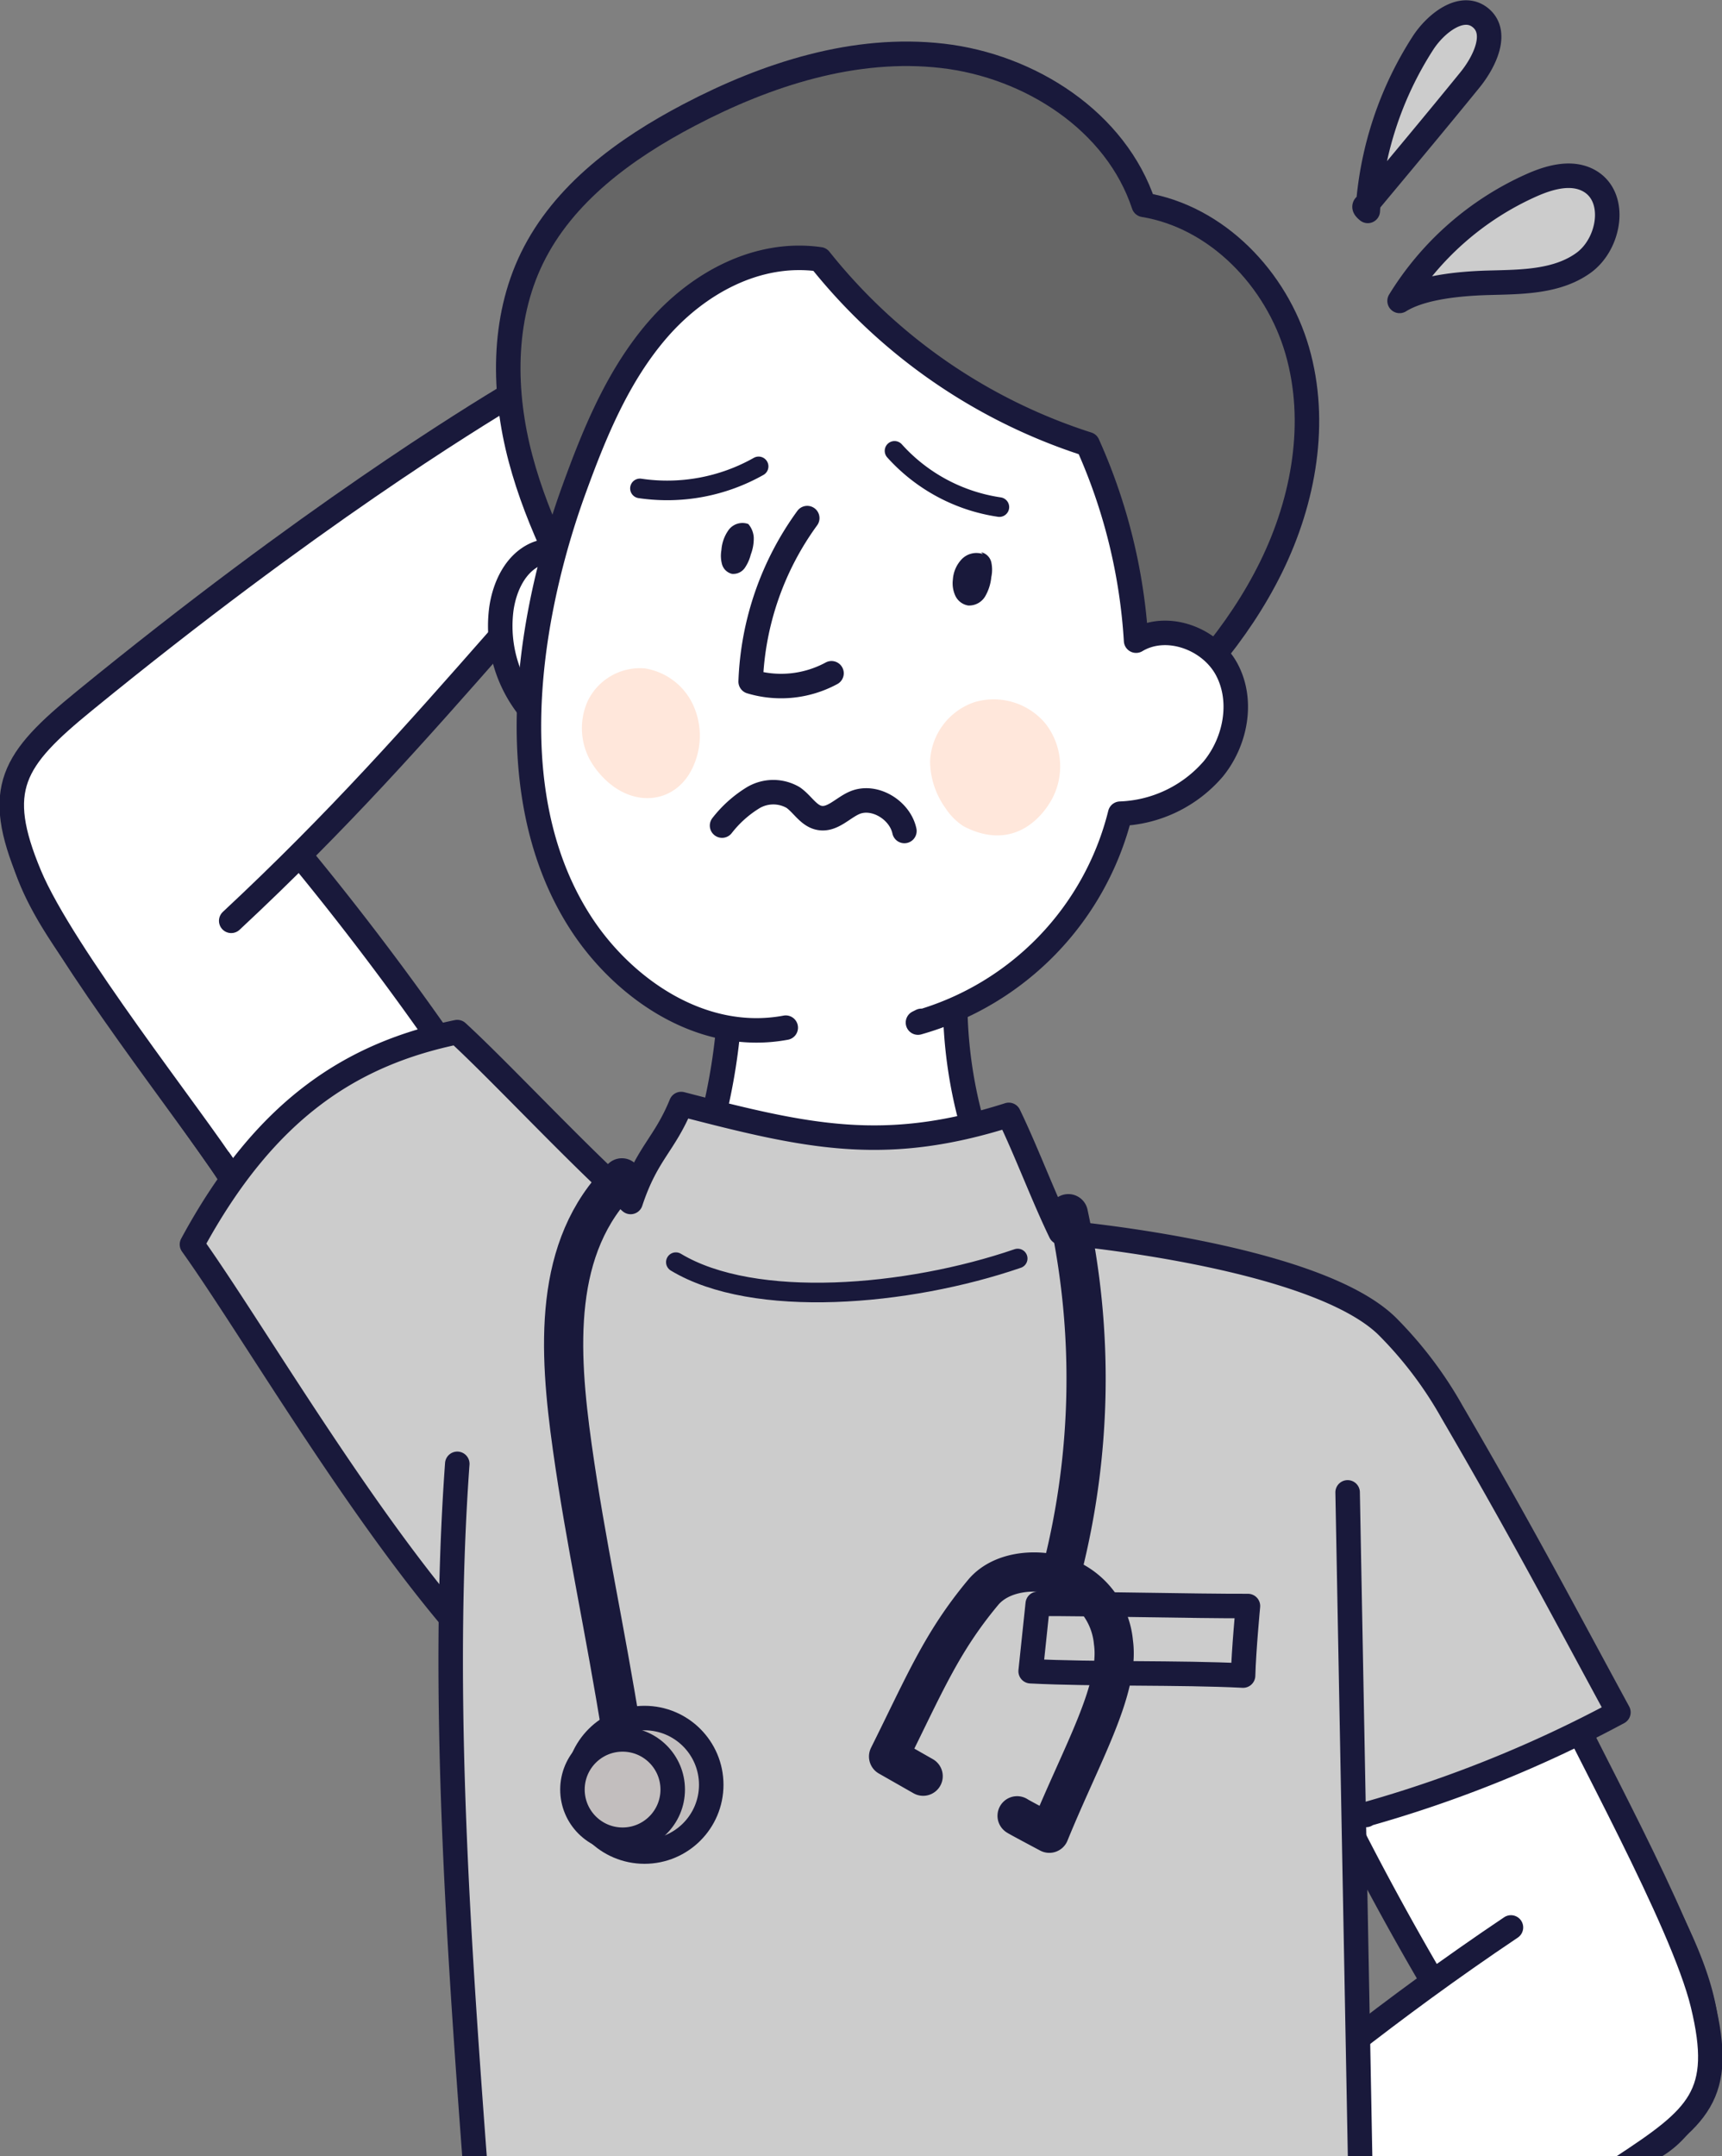
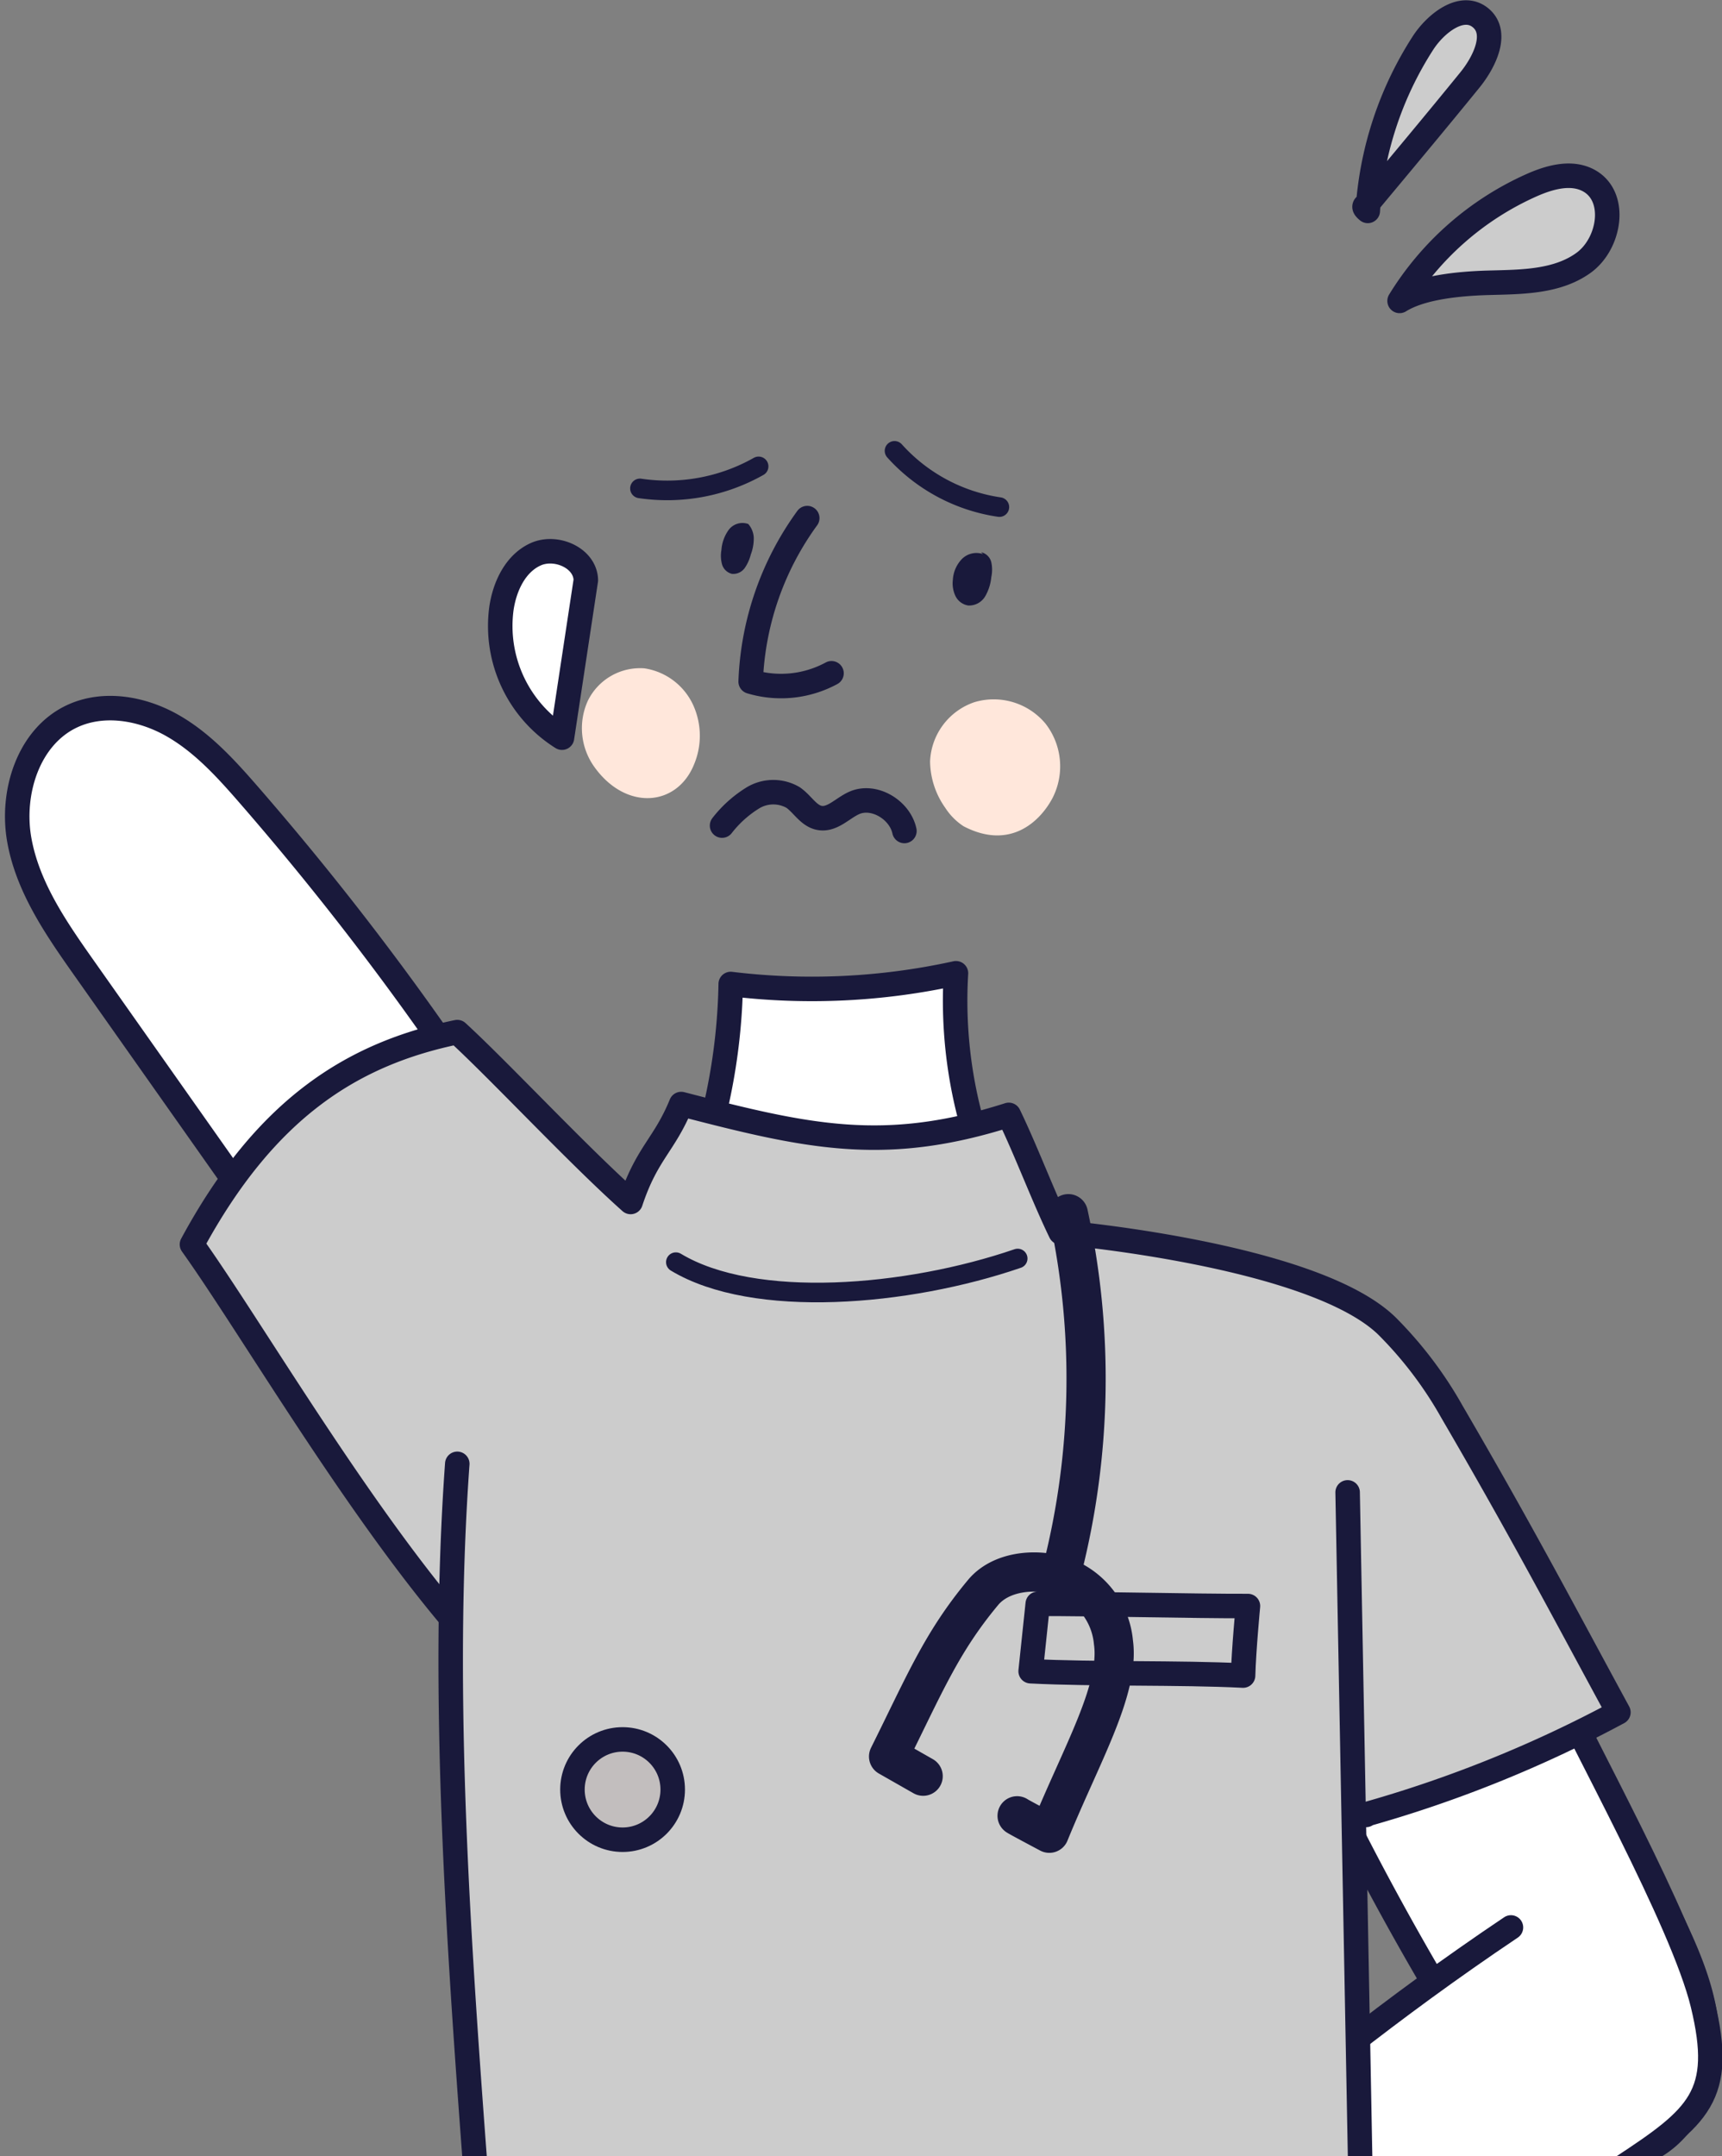
<svg xmlns="http://www.w3.org/2000/svg" width="175.748" height="220" viewBox="0 0 175.748 220">
  <rect x="0" y="0" width="175.748" height="220" fill="#808080" stroke="none" />
  <defs>
    <clipPath id="a">
      <rect width="175.748" height="220" fill="none" />
    </clipPath>
  </defs>
  <g clip-path="url(#a)" style="isolation:isolate">
    <g transform="translate(-1370.665 -1140.652)">
      <path d="M1407.191,1279.035l-27.931-39.6c-2.84-4.026-5.754-8.223-6.623-13.072s.924-10.55,5.387-12.636c3.208-1.5,7.1-.823,10.186.918s5.515,4.42,7.84,7.092a299.1,299.1,0,0,1,30.68,42.19C1420.14,1268.9,1413.55,1273.861,1407.191,1279.035Z" fill="#fff" stroke="#19193b" stroke-linecap="round" stroke-linejoin="round" stroke-width="2.5" />
-       <path d="M1394.263,1234.6c21.961-20.46,32.3-36.715,54.261-57.175l-25.579,3.385c-4.256,2.576-20.584,12.5-43.685,31.364-7.321,5.977-9.266,8.94-5.567,17.777,3.378,8.067,16.708,24.853,20.27,30.412" fill="#fff" stroke="#19193b" stroke-linecap="round" stroke-linejoin="round" stroke-width="2.5" />
      <path d="M1519.129,1291.38l21.323,43.513c2.167,4.424,4.381,9.029,4.473,13.955s-2.58,10.271-7.316,11.626c-3.405.974-7.142-.31-9.913-2.517s-4.747-5.236-6.621-8.242a299.127,299.127,0,0,1-23.626-46.508C1504.741,1299.345,1512.033,1295.483,1519.129,1291.38Z" fill="#fff" stroke="#19193b" stroke-linecap="round" stroke-linejoin="round" stroke-width="2.5" />
      <path d="M1524.873,1337.3c-24.919,16.732-37.7,31.148-62.615,47.88l25.792.7c24.719-13.948,17.163-3.786,48.093-24.065,7.9-5.182,10.563-7.364,8.306-16.674-2.06-8.5-12.569-27.181-15.208-33.234" fill="#fff" stroke="#19193b" stroke-linecap="round" stroke-linejoin="round" stroke-width="2.5" />
      <path d="M1510.262,1162.17a35.7,35.7,0,0,1,5.629-17.124c1.318-2.038,4-4.12,5.875-2.583,1.858,1.52.427,4.491-1.087,6.353-3.476,4.275-7.012,8.5-10.532,12.725C1509.942,1161.643,1509.737,1161.745,1510.262,1162.17Z" fill="#ccc" stroke="#19193b" stroke-linecap="round" stroke-linejoin="round" stroke-width="2.5" />
      <path d="M1513.507,1171.353A30.288,30.288,0,0,1,1527,1159.538c1.859-.822,4.084-1.435,5.856-.441,2.905,1.629,2.126,6.419-.573,8.37s-6.286,1.946-9.615,2.034S1515.664,1170.009,1513.507,1171.353Z" fill="#ccc" stroke="#19193b" stroke-linecap="round" stroke-linejoin="round" stroke-width="2.5" />
      <path d="M1430.455,1199.85c-.041-2.272-3.039-3.582-5.112-2.651s-3.166,3.267-3.5,5.514a13.448,13.448,0,0,0,6.179,13.2Z" fill="#fff" stroke="#19193b" stroke-linecap="round" stroke-linejoin="round" stroke-width="2.5" />
-       <path d="M1432.25,1206.495c-3.321-6.126-6.671-12.325-8.458-19.06s-1.888-14.163,1.158-20.43c3.215-6.613,9.512-11.192,16.024-14.609,7.965-4.18,16.947-7.076,25.883-6.046s17.714,6.662,20.535,15.2c7.493,1.235,13.555,7.569,15.667,14.864s.683,15.29-2.668,22.1-8.494,12.588-14.238,17.569Z" fill="#666" stroke="#19193b" stroke-linecap="round" stroke-linejoin="round" stroke-width="2.5" />
      <path d="M1440.757,1262.9a60.783,60.783,0,0,0,4.486-21.856,68.444,68.444,0,0,0,22.988-1.095,46.756,46.756,0,0,0,4.705,23.415C1462.411,1268.118,1449.808,1268.023,1440.757,1262.9Z" fill="#fff" stroke="#19193b" stroke-linecap="round" stroke-linejoin="round" stroke-width="2.5" />
-       <path d="M1450.858,1245.5c-8.64,1.618-16.688-4.078-20.981-10.77-9.124-14.221-4.278-34.065-.674-44.014,2.12-5.851,4.522-11.747,8.6-16.448s10.154-8.073,16.534-7.158a57.263,57.263,0,0,0,27.338,18.864,57.28,57.28,0,0,1,4.94,20.041c3.1-1.864,7.537-.255,9.248,2.931s.924,7.34-1.361,10.143a13.158,13.158,0,0,1-9.512,4.581,29.551,29.551,0,0,1-20.637,21.311l.346-.173" fill="#fff" stroke="#19193b" stroke-linecap="round" stroke-linejoin="round" stroke-width="2.5" />
      <path d="M1461.961,1186.651a17.892,17.892,0,0,0,10.7,5.737" fill="none" stroke="#19193b" stroke-linecap="round" stroke-linejoin="round" stroke-width="2" />
      <path d="M1435.979,1190.482a18.99,18.99,0,0,0,12.111-2.247" fill="none" stroke="#19193b" stroke-linecap="round" stroke-linejoin="round" stroke-width="2" />
      <path d="M1453.052,1193.512a30.188,30.188,0,0,0-5.774,16.678,10.808,10.808,0,0,0,8.251-.847" fill="none" stroke="#19193b" stroke-linecap="round" stroke-linejoin="round" stroke-width="2.5" />
      <path d="M1444.359,1224.882a11.85,11.85,0,0,1,3.17-2.84,4.026,4.026,0,0,1,4.072-.028c.963.656,1.587,1.9,2.736,2.091,1.292.217,2.322-1.012,3.521-1.539,2-.88,4.646.695,5.111,2.867" fill="none" stroke="#19193b" stroke-linecap="round" stroke-linejoin="round" stroke-width="2.5" />
      <path d="M1447.037,1194.115a1.756,1.756,0,0,0-1.992.584,3.978,3.978,0,0,0-.752,2.071,3.317,3.317,0,0,0,.063,1.458,1.391,1.391,0,0,0,1.01.97,1.431,1.431,0,0,0,1.31-.6,4.23,4.23,0,0,0,.616-1.375,4.5,4.5,0,0,0,.3-1.768A2.319,2.319,0,0,0,1447.037,1194.115Z" fill="#19193b" />
      <path d="M1471.007,1197.188a2.09,2.09,0,0,0-2.167.495,3.329,3.329,0,0,0-.925,2.106,3.032,3.032,0,0,0,.257,1.657,1.766,1.766,0,0,0,1.3.982,1.912,1.912,0,0,0,1.74-.932,4.836,4.836,0,0,0,.626-1.966,3.6,3.6,0,0,0,0-1.509,1.375,1.375,0,0,0-1.007-1.022C1470.83,1197.021,1470.83,1197.044,1471.007,1197.188Z" fill="#19193b" />
      <path d="M1431.305,1218.87a6.775,6.775,0,0,1-.641-6.73,5.936,5.936,0,0,1,5.779-3.3,6.56,6.56,0,0,1,5.049,3.93,7.549,7.549,0,0,1,.034,5.808C1439.8,1222.968,1434.534,1223.417,1431.305,1218.87Z" fill="#ffe7db" style="mix-blend-mode:multiply;isolation:isolate" />
      <path d="M1469,1224.947a6.362,6.362,0,0,1-1.862-1.878,8.346,8.346,0,0,1-1.549-4.739,6.672,6.672,0,0,1,4.523-6.037,6.878,6.878,0,0,1,7.253,2.182,7.093,7.093,0,0,1,.736,7.567C1476.857,1224.421,1473.781,1227.447,1469,1224.947Z" fill="#ffe7db" style="mix-blend-mode:multiply;isolation:isolate" />
      <path d="M1510.085,1325.822h-.224a127.069,127.069,0,0,0,25.979-10.47c-5.569-10.249-9.835-18.408-16.992-30.668a40.222,40.222,0,0,0-6.662-8.777c-7.6-7.322-33.279-9.522-33.279-9.522-1.762-3.632-3.523-8.354-5.284-11.986-12.7,4.042-20.541,2.239-33.436-1.108-1.722,4.21-3.5,4.981-5.16,9.992-5.474-4.881-13.36-13.359-17.692-17.33-10.471,2.166-19.446,7.543-27.079,21.663,7.221,10.11,21.663,35.384,33.939,45.854" fill="#ccc" stroke="#19193b" stroke-linecap="round" stroke-linejoin="round" stroke-width="2.5" />
      <path d="M1439.643,1269.424c7.983,4.812,23.631,3.49,34.888-.373" fill="none" stroke="#19193b" stroke-linecap="round" stroke-linejoin="round" stroke-width="2" />
      <path d="M1417.335,1290c-2.406,33.315,2.286,71.035,4.139,104.612a562.377,562.377,0,0,0,88.583-2.948l-1.853-98.752" fill="#ccc" stroke="#19193b" stroke-linecap="round" stroke-linejoin="round" stroke-width="2.5" />
      <path d="M1498.031,1304.508c-5.426.016-16.028-.241-21.453-.226l-.725,6.877c6.5.33,15.181.114,21.682.443C1497.6,1309.059,1498.031,1304.508,1498.031,1304.508Z" fill="none" stroke="#19193b" stroke-linecap="round" stroke-linejoin="round" stroke-width="2.5" />
-       <path d="M1434.135,1260.822c-7.1,7-6.447,17.607-5.062,27.479s3.307,18.3,5.085,29.445" fill="none" stroke="#19193b" stroke-linecap="round" stroke-linejoin="round" stroke-width="4" />
-       <circle cx="6.81" cy="6.81" r="6.81" transform="translate(1429.634 1315.937)" fill="#c2bebe" stroke="#19193b" stroke-linecap="round" stroke-linejoin="round" stroke-width="2.5" />
      <circle cx="5.117" cy="5.117" r="5.117" transform="translate(1429.089 1318.116)" fill="#c2bebe" stroke="#19193b" stroke-linecap="round" stroke-linejoin="round" stroke-width="2.5" />
      <path d="M1479.7,1264.479a79.1,79.1,0,0,1-.619,36.286" fill="none" stroke="#19193b" stroke-linecap="round" stroke-linejoin="round" stroke-width="4" />
      <path d="M1474.471,1325.908c-.069,0,3.288,1.781,3.288,1.781,3.292-8.084,7.215-14.668,6.543-19.49a7.881,7.881,0,0,0-5.415-6.774c-2.658-.8-6.113-.434-7.889,1.7-4.262,5.116-5.97,9.363-9.645,16.734l3.529,2.01" fill="none" stroke="#19193b" stroke-linecap="round" stroke-linejoin="round" stroke-width="4" />
    </g>
  </g>
</svg>